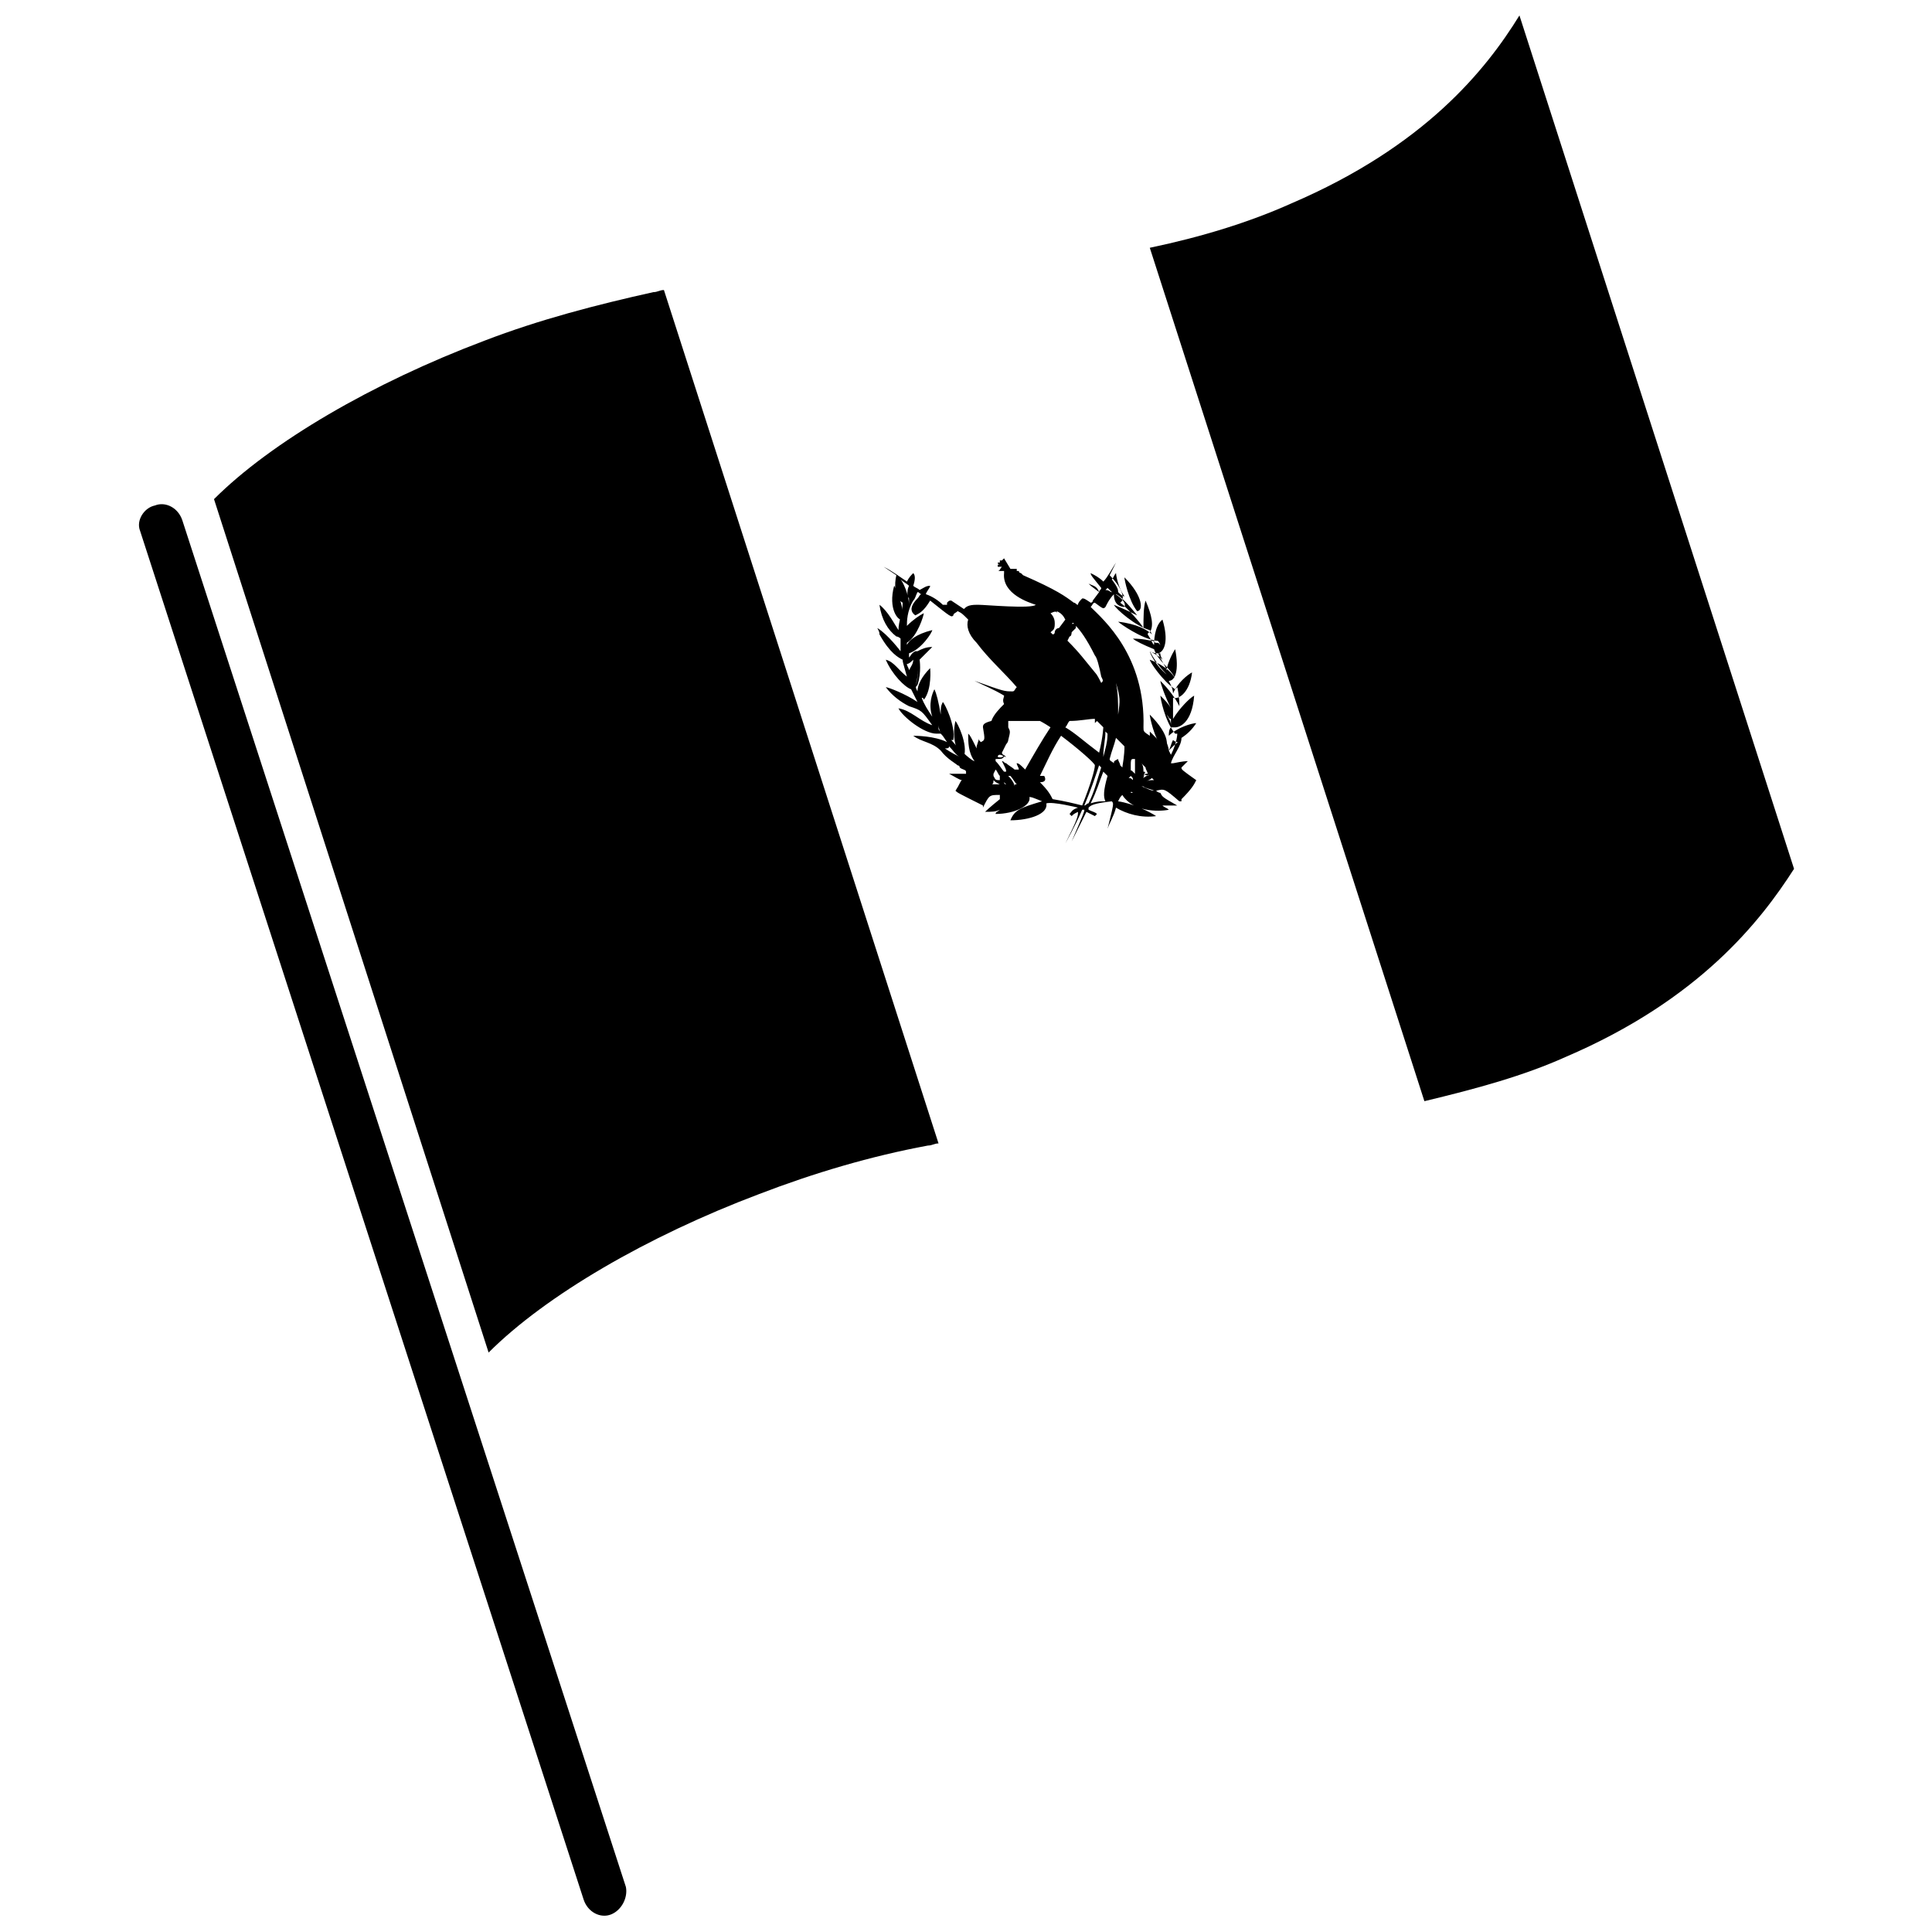
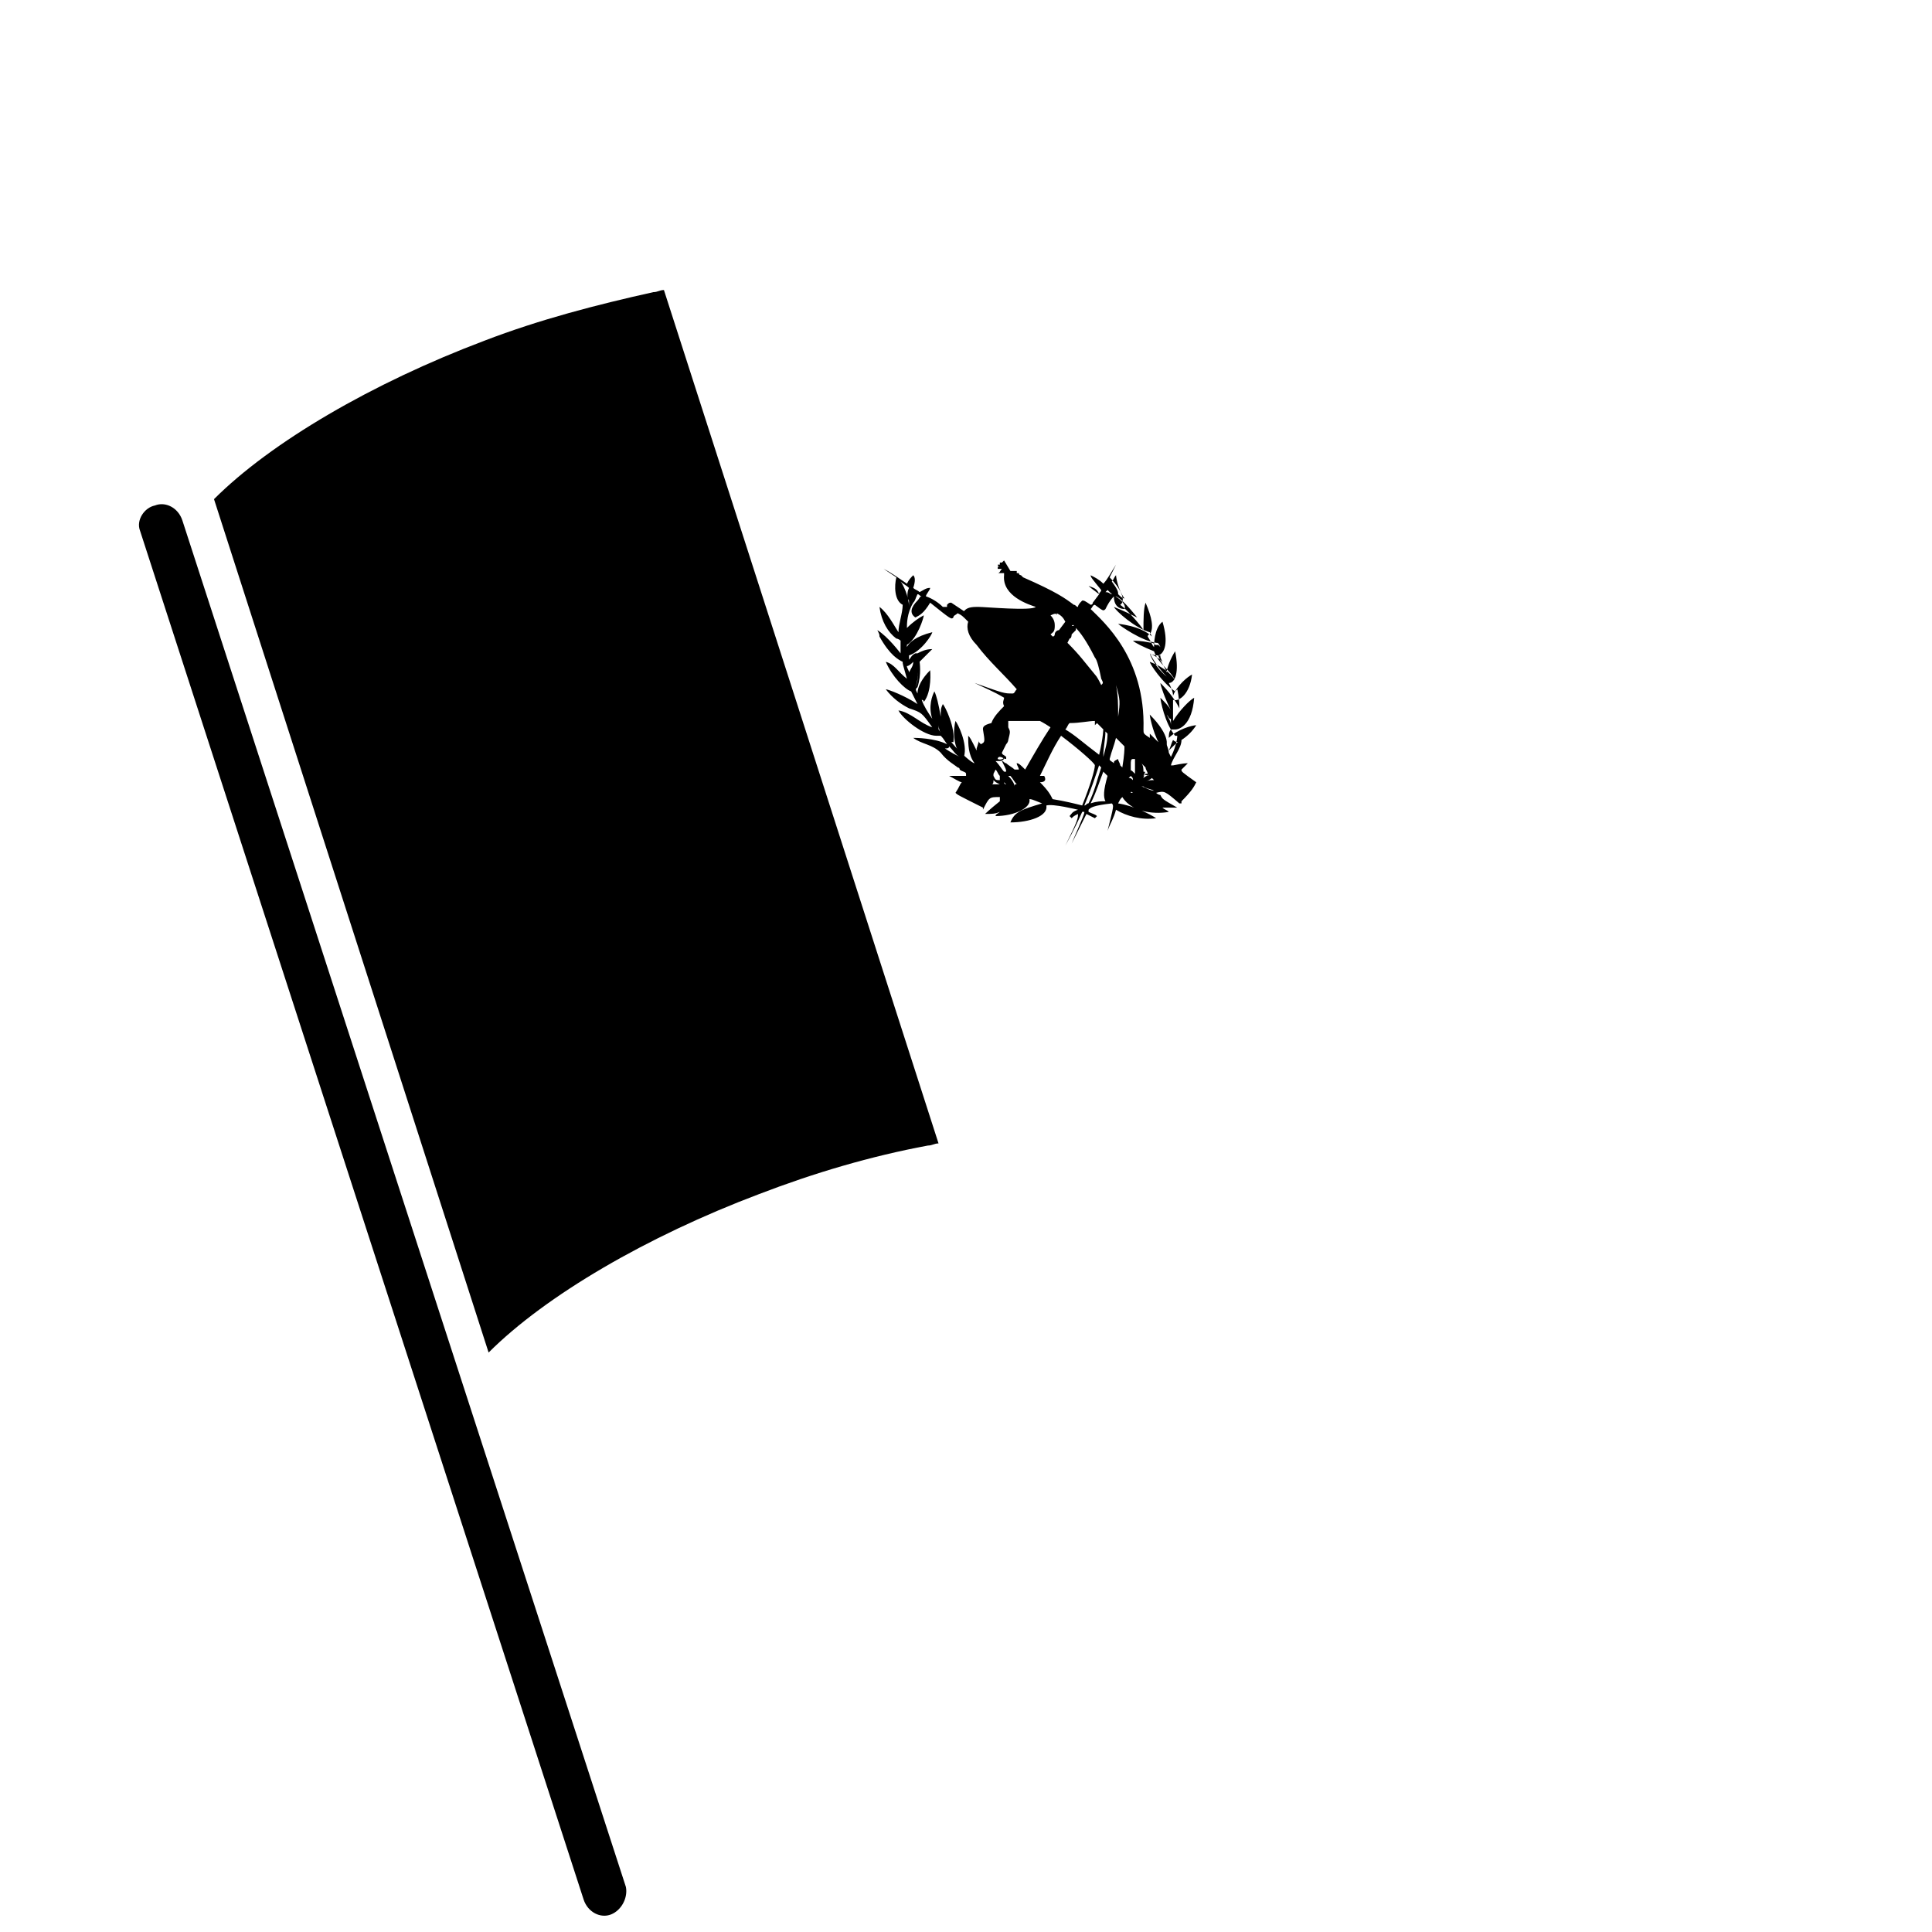
<svg xmlns="http://www.w3.org/2000/svg" width="800px" height="800px" version="1.1" viewBox="144 144 512 512">
  <defs>
    <clipPath id="b">
      <path d="m180 277h130v374.9h-130z" />
    </clipPath>
    <clipPath id="a">
      <path d="m448 148.09h172v287.91h-172z" />
    </clipPath>
  </defs>
  <g clip-path="url(#b)">
    <path d="m305.95 651.34c-2.801 1.121-6.156-0.559-7.277-3.918l-117.55-362.74c-1.121-2.801 1.121-6.156 3.918-6.719 2.801-1.121 6.156 0.559 7.277 3.918l117.55 362.18c0.562 2.797-1.117 6.156-3.918 7.277z" />
  </g>
  <path d="m392.72 447.02c-1.121 0-1.68 0.559-2.801 0.559-15.113 2.801-30.23 7.277-44.781 12.875-29.668 11.195-56.539 26.871-71.652 41.984l-72.773-226.16c15.113-15.113 41.984-30.789 71.652-41.984 14.555-5.598 29.668-9.516 44.781-12.875 1.121 0 1.68-0.559 2.801-0.559l72.773 226.16" />
  <g clip-path="url(#a)">
-     <path d="m619.44 374.25c-8.957 13.996-25.191 34.707-60.457 49.82-11.195 5.039-23.512 8.398-37.504 11.754l-72.773-226.16c13.434-2.801 26.309-6.719 37.504-11.754 35.266-15.113 51.5-35.266 60.457-49.82l72.773 226.16" />
-   </g>
-   <path d="m380.96 299.24c-1.68 6.156 1.121 9.516 2.238 8.957 0.562-2.801-1.676-8.398-2.238-8.957" />
+     </g>
  <path d="m397.2 335.06c-1.121 5.039 0.559 8.957 2.238 9.516 1.121-3.356-1.68-8.957-2.238-9.516" />
-   <path d="m441.98 297c0 0.559 1.121 6.156 3.359 8.957 1.676 0 1.676-3.918-3.359-8.957" />
  <path d="m448.7 333.38c0 0.559 1.121 6.156 3.359 8.957 1.68 0 2.238-3.359-3.359-8.957" />
-   <path d="m431.91 358.02m12.316-3.918h-1.121 0.559c0-0.562 0.562 0 0.562 0m-1.68-1.121m7.277 0.559c-1.121 0-2.801-1.121-3.359-1.121h0.559c0.562 0.562 1.68 0.562 2.801 1.121m-39.188-0.559s0.562 0 0 0c0.562 0 0 0 0 0m0-1.121c-0.559 0-0.559 0 0 0-0.559-0.559-0.559-0.559 0 0-0.559 0-0.559-0.559-0.559-0.559l0.559 0.559m36.949-0.559c0.559-0.559 1.121-0.559 1.68-1.121l0.559 0.559c-1.121 0.004-1.68 0.004-2.238 0.562m-38.625 0.559h-2.238c0.559 0 0.559-0.559 0.559-1.121 0.559 0.562 0.559 0.562 1.68 1.121m35.266-1.117c-0.559-0.559-0.559-0.559-1.121-0.559l0.559-0.559c0.562 0.555 0.562 0.555 0.562 1.117m3.359-1.68h1.121c-0.559 0.559-1.121 0.559-1.68 1.121-0.004-0.004-0.004-0.562 0.559-1.121-0.562 0-0.562 0 0 0m-34.707 3.359c0-0.559-0.559-1.68-1.68-2.801h0.559c0.559 0.559 1.121 1.68 1.68 2.238-0.559 0-0.559 0-0.559 0.562m20.152 4.477c1.68-3.359 2.238-5.598 3.359-8.398 0.559 0.559 0.559 0.559 1.121 1.121-1.121 3.918-1.121 5.598-0.559 6.719-1.125 0-2.242 0-3.922 0.559m-25.75-7.277v-0.559l0.559-1.121c0.559 0.559 0.559 1.121 1.121 1.68v1.121c-1.121 0-1.121 0-1.68-1.121v0m24.07 7.836c1.68-3.918 2.801-7.277 3.918-10.637l0.559 0.559c-1.121 3.359-1.68 6.156-3.359 9.516-0.559 0.004-0.559 0.562-1.117 0.562m15.672-8.957c0-0.559 0-1.68-0.559-2.238l1.117 1.117c0 0.559 0.559 1.121 0.559 1.68h0.559l-0.559 0.559s-0.559-0.559-1.121 0c0.566-1.117 0.566-1.117 0.004-1.117m-3.359 0v0-1.121-0.559c0-1.121 0-1.68 0.559-1.68h0.559v3.918c-1.117-1.117-1.117-1.117-1.117-0.559m0.562-3.918c-0.562 0-0.562 0 0 0v-0.559c-0.562 0 0 0 0 0.559v0 0 0m-45.902 0c-1.121-0.559-2.238-1.121-3.918-2.238 0.559 0 1.121 0 1.121-0.559 1.117 1.117 1.676 2.238 2.797 2.797m55.418-1.68c0.559-1.121 0.559-1.68 1.121-2.801 0.559 0.559 1.121 0.559 1.68 0.559 0-0.555-1.121 0.566-2.801 2.242m-14.555 3.359c-0.559-0.559-1.121-0.559-1.121-1.121 0.559-2.238 1.121-3.359 1.68-5.598 1.121 1.121 2.238 2.238 2.238 2.238v0.559s0 1.68-0.559 5.039l-0.559-0.559c0-0.559-0.559-1.121-0.559-1.68-1.121 0.562-1.121 0.562-1.121 1.121m-8.398 11.195c-2.238-0.559-4.477-1.121-7.836-1.68-0.559-1.121-1.121-2.238-3.359-4.477 2.238 0 1.121-1.68 1.121-1.68h-1.121c1.68-3.359 3.359-7.277 5.598-10.637 4.477 3.359 8.957 7.277 8.957 7.836 0 1.121-1.117 5.039-3.359 10.637m5.598-12.875v0c0-2.801 0.559-4.477 0.559-6.719l0.559 0.559c0.004 2.242-0.555 3.922-1.117 6.16m17.914-8.395c0-1.121-0.559-1.68-1.121-2.801 0.559 0.559 0.559 1.121 1.121 1.121v1.68m-61.574 1.117v-1.121c0 1.121 0.559 1.68 0.559 2.801 0-1.117-0.559-1.68-0.559-1.68m31.348-2.238m-13.438 9.516s-0.559 0 0 0c-0.559-0.559-1.117-0.559-1.117-1.117l1.117-2.242c0.559-0.559 0.559-1.121 0.559-1.121 0.559-2.238 0.559-2.238 0-3.359v-1.68h0.559 0.559 7.277s1.121 0.559 2.801 1.68c-2.238 3.359-4.477 7.277-6.719 11.195-1.121-1.121-1.68-1.68-2.238-1.68 0 0.559 0.559 1.121 0.559 1.68h-1.121c-0.559-0.559-1.68-1.121-2.238-1.68-0.559 0-0.559-0.559-1.121-0.559 1.121 2.238 1.121 2.238 1.121 2.801h-0.559c-0.559-0.559-1.121-1.68-2.238-2.801v-0.559c1.68 0 1.68 0 2.238-0.559 0-0.559 0.559-1.121-0.559-2.238 1.68 1.68 0 2.801-1.121 2.238 0 0 0-0.559 0.559-0.559 0.566 0 1.125 0.559 1.684 0.559m24.633-1.117c-4.477-3.359-6.156-5.039-8.957-6.719 0.559-0.559 0.559-1.121 1.121-1.68 2.801 0 5.039-0.559 6.719-0.559v0.559 0.559l0.559-0.559 1.68 1.68c-0.004-0.559-0.004 2.238-1.121 6.719m2.797-11.758v-5.039 5.039m2.242 1.68v0c0-3.359 0-5.598-0.559-8.398 1.117 3.922 1.117 4.481 0.559 8.398m12.875-10.637c-2.801-2.238-4.477-5.598-4.477-6.156 0.559 1.121 2.234 3.918 4.477 6.156m-66.617 2.801c1.121-2.801 0.559-5.598 0.559-6.156 0.004 0.559 0.562 3.918-0.559 6.156m-1.68-3.918c0-0.559-0.559-1.121-0.559-1.68 0.559 0 1.121-0.559 1.68-1.121 0 1.121-0.559 1.68-1.121 2.801m67.176-2.801c-1.121-1.121-2.238-1.68-3.359-2.238 1.121 0.559 1.68 0.559 2.801 0.559 0 0.562 0 0.562 0.559 1.68m-24.629-6.156c0.559 0 0.559-1.121 0.559-1.121l1.121-1.121v-0.559c1.121 1.121 2.801 3.359 5.039 7.836 0.559 0.559 1.121 2.801 1.68 5.598 0.559 1.121 0.559 1.121 0 1.68-0.559-1.121-1.121-2.238-1.68-2.801-2.801-3.359-3.918-5.039-7.277-8.398l0.559-1.113m0.559-3.359c0.559-0.559 0.559 0 0.559 0h-0.559m-8.957-3.359h1.121-1.121m5.039 0.562v0-0.559c1.121 0.559 1.68 1.121 2.238 2.238l-1.68 2.238c-0.559 0-1.121 0.559-1.121 1.121 0 0 0 0.559-0.559 0.559l-0.559-0.559c0.559-0.559 1.121-0.559 1.121-2.238 0-0.559 0-1.68-1.121-2.801 1.117-0.562 1.68-0.562 1.68 0m17.914-1.68c0.559-1.121-1.121-2.801-3.359-3.918-0.559 0-0.559-0.559-1.68-0.559l0.559-0.559c1.121 1.121 1.68 1.68 2.238 1.68 1.68 0.559 5.598 5.598 5.598 5.598-1.121-0.559-3.359-1.68-6.156-2.801 0.559 1.121 5.598 5.598 9.516 6.719l0.559 1.121c-1.121-1.121-3.918-2.801-8.957-3.359 0.559 0.559 6.156 4.477 10.078 5.039 0.559 0 0.559 0 1.121 1.121l-0.559-0.559h-0.559c-0.559 0-0.559-0.559-1.121-0.559-0.559 0-2.238-0.559-5.039-0.559 0.559 0.559 2.801 1.68 5.598 2.801 1.121 3.359 4.477 5.039 5.598 7.836-0.559-1.121-2.238-3.359-6.719-5.039 0 0.559 3.359 5.598 6.719 7.836l0.559-0.559s0.559 2.238 0.559 5.039c-1.121-2.238-2.801-4.477-5.039-6.719 0 0.559 1.121 3.918 2.801 7.277-0.559-1.121-1.68-2.238-2.801-3.359 0 0.559 1.121 6.719 3.918 10.078h0.559s0 2.238-1.68 5.598l-0.559-1.121c0-0.559-0.559-2.801-2.801-6.719v3.918c-1.68-1.68-1.68-1.68-2.238-2.238v1.121c-1.68-1.121-1.68-1.121-1.68-2.238 0.559-19.031-10.637-28.551-13.996-31.906 0.559-0.559 0.559-1.121 1.121-1.121 2.238 1.68 2.238 1.68 2.801 1.121 0.559-1.121 1.121-2.238 2.238-3.359 0.004 2.785 1.684 3.348 2.805 3.348m-55.98-1.68c0.559-0.559 0.559-1.121 1.121-2.238 0.559 0 0.559 0.559 1.121 0.559-0.559 0-0.559 0.559-1.121 1.121-1.68 1.68-2.238 3.359-0.559 4.477 1.121-0.559 2.238-1.121 3.918-3.918 5.598 4.477 5.598 4.477 6.156 3.918 0-0.559 0.559-0.559 1.121-1.121 1.121 0.559 1.121 0.559 2.801 2.238-0.559 1.68 0 3.918 2.238 6.156 3.359 4.477 7.277 7.836 10.637 11.754-0.559 0.559-0.559 1.121-1.121 1.121-2.238 0-2.238 0-10.078-2.801 2.238 1.121 5.039 2.238 7.836 3.918 0 0.559-0.559 1.121 0 2.238-1.121 1.121-2.801 2.801-3.359 4.477-2.238 0.566-2.238 1.129-2.238 1.688 0.559 3.359 0.559 3.359-0.559 3.918-0.559-0.559-0.559-0.559-0.559-1.121 0 0.559 0 0.559-0.559 2.238v0.559c-1.68-3.359-1.68-3.359-2.238-3.918 0 2.238 0 5.039 1.68 7.277-0.559 0-3.359-2.238-6.156-5.598h0.559c0.559-3.918-2.238-9.516-2.801-10.078-0.559 1.121-0.559 1.68-0.559 3.359-0.559-3.359-1.121-5.598-1.68-6.719-0.559 1.121-1.68 3.918-0.559 7.277-1.121-1.68-2.238-3.359-2.801-5.039 0 0 0.559 0 0.559 0.559 2.238-2.801 1.68-8.398 1.68-8.398-2.238 2.238-3.359 4.477-3.359 6.156-0.559-1.121-0.559-1.121 0-1.68 1.121-3.359 0.559-6.719 0.559-6.719l3.359-3.359c-1.68 0-2.801 0.559-3.918 1.121h-0.559c-1.121 0.559-1.121 1.121-1.68 1.68v-1.68 0.559c3.359-1.121 6.156-5.598 6.156-6.156-4.477 1.121-6.156 2.801-6.719 3.918v-0.559c2.801-1.68 4.477-7.277 4.477-7.836-1.121 0.559-2.801 1.68-4.477 3.359 0-1.109 0-3.91 1.68-6.707m54.301-2.242c0-0.559 0-1.121-1.68-3.359 0.559-0.559 0.559-1.121 1.121-1.68 0 0.559 0.559 3.918 2.238 6.156-0.562 0.004-1.121-0.555-1.68-1.117m-55.422 3.359c0-2.801-1.68-6.156-2.238-6.719 0.559 0.559 1.68 1.121 2.238 1.68-0.559 1.121-0.559 2.801 0 3.359v1.68m29.109-8.957m-3.918-2.797m0-0.559c-0.559 0-0.559 0 0 0-0.559 0-0.559 0 0 0l-0.559 0.559h-0.559v0.559h-0.559s0 0.559 0.559 0.559h-0.559v0.559h0.559 0.559c-0.559 0.559-0.559 1.121-1.121 1.121h1.68v0.559c-0.559 5.598 6.719 7.836 8.398 8.398-1.121 1.121-13.434 0-15.113 0h-0.559c-2.238 0-2.801 0.559-3.359 1.121l-3.359-2.238c-0.559 0-0.559 0-1.121 0.559v0.559h-0.559-0.559c-1.121-1.121-2.801-2.238-4.477-2.801 0-0.559 1.121-1.68 1.121-2.238-1.121 0-1.68 0.559-2.801 1.121-0.559-0.559-1.121-0.559-1.68-1.121 0.559-1.68 0.559-2.801 0-3.359-0.559 0.559-1.121 1.121-1.68 2.238-1.68-1.121-3.918-2.801-6.156-3.918l3.359 2.238c-0.559 2.238-0.559 6.156 1.68 7.277 0 2.238-1.121 5.039-1.121 7.277-1.121-1.68-2.801-5.039-5.039-6.719 0.559 3.918 2.238 6.719 4.477 8.398 0 0 0.559 0 1.121 0.559v3.359s-3.359-4.477-6.156-6.156c0.559 1.121 0.559 1.121 0.559 1.68 2.801 5.039 5.039 6.156 6.156 6.719 0 0.559 0 0.559 1.121 4.477-2.238-1.68-3.359-3.918-5.598-4.477 1.68 3.918 5.039 7.277 6.719 7.836 0.559 1.121 1.121 2.238 1.68 3.359-3.359-2.238-7.836-3.918-8.398-3.918 1.68 2.238 3.918 3.918 6.156 5.039 3.359 1.121 3.359 1.121 6.156 5.039-3.359-1.121-5.598-3.918-8.957-4.477 1.121 2.238 6.719 6.719 10.078 6.719h1.121c0.559 0.559 0.559 0.559 1.68 2.238-3.359-1.68-8.398-1.68-8.957-1.68 2.238 1.68 5.039 1.68 7.277 3.918 1.68 2.238 3.918 3.359 4.477 3.918 0 0 0.559 0 0.559 0.559 0.559 0.559 1.68 0.559 1.68 1.121v0.559h-4.477c1.121 0.559 2.801 1.68 3.359 1.68-0.559 0.559-0.559 1.121-1.68 2.801 0.559 0.559 0.559 0.559 7.277 3.918v0.559c1.68-3.359 1.68-3.359 4.477-3.359v1.121c-2.801 2.238-3.918 3.359-3.918 3.359 1.68 0 2.801 0 3.918-0.559-0.559 0.559-1.121 0.559-1.121 1.121 5.039 0 9.516-2.238 8.957-4.477 0.559 0 0.559 0 3.359 1.121-5.598 1.68-7.277 2.238-8.398 5.039 5.039 0 10.078-1.68 9.516-4.477 1.68-0.559 8.398 1.121 8.398 1.121-1.68 0.559-1.68 1.121-2.238 1.68l0.559 0.559c0.559-0.559 0.559-0.559 1.68-1.121 0 1.121 0 1.68-3.359 8.398 0.559-1.121 2.238-3.918 4.477-8.957h0.559c0 0.559 0 0.559-3.359 8.398 0 0 1.68-3.359 3.918-7.836 1.121 0.559 1.121 0.559 2.238 1.121l0.559-0.559c-0.559-0.559-1.121-0.559-2.238-1.121v-0.559c0.559-0.559 1.121-1.121 6.156-1.68 0.559 0.559 0.559 0.559-1.121 7.277v0.559-0.559c0.559-1.68 1.68-3.359 2.238-5.598 2.801 1.68 6.719 2.801 10.637 2.238-1.68-1.121-6.156-3.359-10.078-3.918 0.559-1.121 0.559-1.121 1.121-1.68 2.801 4.477 9.516 4.477 12.316 3.918-0.559-0.559-1.121-0.559-1.68-1.121h3.918c-3.918-2.238-3.918-2.238-4.477-3.359 0 0-0.559 0-1.121-0.559 2.238-0.559 2.238-0.559 6.156 2.801h0.559v-0.559c2.801-2.801 3.359-3.918 3.918-5.039-3.918-2.801-3.918-2.801-3.918-3.359l1.68-1.68c-0.559 0-1.121 0-3.918 0.559h-0.559c0.559-2.238 2.801-4.477 2.801-6.719 1.68-1.121 2.801-2.238 3.918-3.918-1.121 0-5.039 1.121-7.277 3.359 0-0.559 0-1.68 0.559-2.238h1.121c1.121 0 4.477-1.121 5.039-8.398-1.121 0.559-3.918 3.359-5.598 6.156v-5.598c1.68 0.559 4.477-1.68 5.039-6.719-1.121 0.559-3.918 2.801-5.039 5.598 0-1.121-0.559-2.238-1.121-3.359 1.68 0 2.801-2.801 1.68-8.398-1.121 1.68-2.238 4.477-2.238 5.598-0.559-1.68-1.68-2.801-2.238-4.477 1.68-0.559 2.801-3.359 1.121-8.957-2.238 1.68-2.238 6.156-2.238 6.719-0.559-0.559-0.559-1.121-1.68-2.801 0 0 0-0.559 0.559-0.559 1.121-1.68 0.559-4.477-1.121-8.398-0.559 1.68-0.559 4.477-0.559 7.277-0.559-1.121-4.477-5.598-6.156-6.719 1.68-1.121 0-4.477-2.801-7.277l1.68-3.359c-1.121 1.68-2.238 3.918-3.359 5.039-1.121-1.121-2.238-1.68-3.359-2.238 0 0.559 0.559 1.121 2.801 3.918 0 0.559-0.559 0.559-0.559 1.121-0.555-1.688-1.676-1.688-2.797-2.25 0.559 0.559 0.559 0.559 2.801 2.238l-1.68 2.238c0 0.559-0.559 0.559-0.559 0.559-1.68-1.121-1.68-1.121-2.238-1.121-0.559 0.559-1.121 1.121-1.121 1.68-0.559 0-0.559-0.559-1.121-0.559-2.238-1.68-4.477-3.359-13.434-7.277l-0.559-0.559s-0.559 0-0.559-0.559h-0.559 0.559-0.559v-0.559h-1.117-0.559l-1.688-2.797" />
+   <path d="m431.91 358.02m12.316-3.918h-1.121 0.559c0-0.562 0.562 0 0.562 0m-1.68-1.121m7.277 0.559c-1.121 0-2.801-1.121-3.359-1.121h0.559c0.562 0.562 1.68 0.562 2.801 1.121m-39.188-0.559s0.562 0 0 0c0.562 0 0 0 0 0m0-1.121c-0.559 0-0.559 0 0 0-0.559-0.559-0.559-0.559 0 0-0.559 0-0.559-0.559-0.559-0.559l0.559 0.559m36.949-0.559c0.559-0.559 1.121-0.559 1.68-1.121l0.559 0.559c-1.121 0.004-1.68 0.004-2.238 0.562m-38.625 0.559h-2.238c0.559 0 0.559-0.559 0.559-1.121 0.559 0.562 0.559 0.562 1.68 1.121m35.266-1.117c-0.559-0.559-0.559-0.559-1.121-0.559l0.559-0.559c0.562 0.555 0.562 0.555 0.562 1.117m3.359-1.68h1.121c-0.559 0.559-1.121 0.559-1.68 1.121-0.004-0.004-0.004-0.562 0.559-1.121-0.562 0-0.562 0 0 0m-34.707 3.359c0-0.559-0.559-1.68-1.68-2.801h0.559c0.559 0.559 1.121 1.68 1.68 2.238-0.559 0-0.559 0-0.559 0.562m20.152 4.477c1.68-3.359 2.238-5.598 3.359-8.398 0.559 0.559 0.559 0.559 1.121 1.121-1.121 3.918-1.121 5.598-0.559 6.719-1.125 0-2.242 0-3.922 0.559m-25.75-7.277v-0.559l0.559-1.121c0.559 0.559 0.559 1.121 1.121 1.68v1.121c-1.121 0-1.121 0-1.68-1.121v0m24.07 7.836c1.68-3.918 2.801-7.277 3.918-10.637l0.559 0.559c-1.121 3.359-1.68 6.156-3.359 9.516-0.559 0.004-0.559 0.562-1.117 0.562m15.672-8.957c0-0.559 0-1.68-0.559-2.238l1.117 1.117c0 0.559 0.559 1.121 0.559 1.68h0.559l-0.559 0.559s-0.559-0.559-1.121 0c0.566-1.117 0.566-1.117 0.004-1.117m-3.359 0v0-1.121-0.559c0-1.121 0-1.68 0.559-1.68h0.559v3.918c-1.117-1.117-1.117-1.117-1.117-0.559m0.562-3.918c-0.562 0-0.562 0 0 0v-0.559c-0.562 0 0 0 0 0.559v0 0 0m-45.902 0c-1.121-0.559-2.238-1.121-3.918-2.238 0.559 0 1.121 0 1.121-0.559 1.117 1.117 1.676 2.238 2.797 2.797m55.418-1.68c0.559-1.121 0.559-1.68 1.121-2.801 0.559 0.559 1.121 0.559 1.68 0.559 0-0.555-1.121 0.566-2.801 2.242m-14.555 3.359c-0.559-0.559-1.121-0.559-1.121-1.121 0.559-2.238 1.121-3.359 1.68-5.598 1.121 1.121 2.238 2.238 2.238 2.238v0.559s0 1.68-0.559 5.039l-0.559-0.559c0-0.559-0.559-1.121-0.559-1.68-1.121 0.562-1.121 0.562-1.121 1.121m-8.398 11.195c-2.238-0.559-4.477-1.121-7.836-1.68-0.559-1.121-1.121-2.238-3.359-4.477 2.238 0 1.121-1.68 1.121-1.68h-1.121c1.68-3.359 3.359-7.277 5.598-10.637 4.477 3.359 8.957 7.277 8.957 7.836 0 1.121-1.117 5.039-3.359 10.637m5.598-12.875v0c0-2.801 0.559-4.477 0.559-6.719l0.559 0.559c0.004 2.242-0.555 3.922-1.117 6.16m17.914-8.395c0-1.121-0.559-1.68-1.121-2.801 0.559 0.559 0.559 1.121 1.121 1.121v1.68m-61.574 1.117v-1.121c0 1.121 0.559 1.68 0.559 2.801 0-1.117-0.559-1.68-0.559-1.68m31.348-2.238m-13.438 9.516s-0.559 0 0 0c-0.559-0.559-1.117-0.559-1.117-1.117l1.117-2.242c0.559-0.559 0.559-1.121 0.559-1.121 0.559-2.238 0.559-2.238 0-3.359v-1.68h0.559 0.559 7.277s1.121 0.559 2.801 1.68c-2.238 3.359-4.477 7.277-6.719 11.195-1.121-1.121-1.68-1.68-2.238-1.68 0 0.559 0.559 1.121 0.559 1.68h-1.121c-0.559-0.559-1.68-1.121-2.238-1.68-0.559 0-0.559-0.559-1.121-0.559 1.121 2.238 1.121 2.238 1.121 2.801h-0.559c-0.559-0.559-1.121-1.68-2.238-2.801c1.68 0 1.68 0 2.238-0.559 0-0.559 0.559-1.121-0.559-2.238 1.68 1.68 0 2.801-1.121 2.238 0 0 0-0.559 0.559-0.559 0.566 0 1.125 0.559 1.684 0.559m24.633-1.117c-4.477-3.359-6.156-5.039-8.957-6.719 0.559-0.559 0.559-1.121 1.121-1.68 2.801 0 5.039-0.559 6.719-0.559v0.559 0.559l0.559-0.559 1.68 1.68c-0.004-0.559-0.004 2.238-1.121 6.719m2.797-11.758v-5.039 5.039m2.242 1.68v0c0-3.359 0-5.598-0.559-8.398 1.117 3.922 1.117 4.481 0.559 8.398m12.875-10.637c-2.801-2.238-4.477-5.598-4.477-6.156 0.559 1.121 2.234 3.918 4.477 6.156m-66.617 2.801c1.121-2.801 0.559-5.598 0.559-6.156 0.004 0.559 0.562 3.918-0.559 6.156m-1.68-3.918c0-0.559-0.559-1.121-0.559-1.68 0.559 0 1.121-0.559 1.68-1.121 0 1.121-0.559 1.68-1.121 2.801m67.176-2.801c-1.121-1.121-2.238-1.68-3.359-2.238 1.121 0.559 1.68 0.559 2.801 0.559 0 0.562 0 0.562 0.559 1.68m-24.629-6.156c0.559 0 0.559-1.121 0.559-1.121l1.121-1.121v-0.559c1.121 1.121 2.801 3.359 5.039 7.836 0.559 0.559 1.121 2.801 1.68 5.598 0.559 1.121 0.559 1.121 0 1.68-0.559-1.121-1.121-2.238-1.68-2.801-2.801-3.359-3.918-5.039-7.277-8.398l0.559-1.113m0.559-3.359c0.559-0.559 0.559 0 0.559 0h-0.559m-8.957-3.359h1.121-1.121m5.039 0.562v0-0.559c1.121 0.559 1.68 1.121 2.238 2.238l-1.68 2.238c-0.559 0-1.121 0.559-1.121 1.121 0 0 0 0.559-0.559 0.559l-0.559-0.559c0.559-0.559 1.121-0.559 1.121-2.238 0-0.559 0-1.68-1.121-2.801 1.117-0.562 1.68-0.562 1.68 0m17.914-1.68c0.559-1.121-1.121-2.801-3.359-3.918-0.559 0-0.559-0.559-1.68-0.559l0.559-0.559c1.121 1.121 1.68 1.68 2.238 1.68 1.68 0.559 5.598 5.598 5.598 5.598-1.121-0.559-3.359-1.68-6.156-2.801 0.559 1.121 5.598 5.598 9.516 6.719l0.559 1.121c-1.121-1.121-3.918-2.801-8.957-3.359 0.559 0.559 6.156 4.477 10.078 5.039 0.559 0 0.559 0 1.121 1.121l-0.559-0.559h-0.559c-0.559 0-0.559-0.559-1.121-0.559-0.559 0-2.238-0.559-5.039-0.559 0.559 0.559 2.801 1.68 5.598 2.801 1.121 3.359 4.477 5.039 5.598 7.836-0.559-1.121-2.238-3.359-6.719-5.039 0 0.559 3.359 5.598 6.719 7.836l0.559-0.559s0.559 2.238 0.559 5.039c-1.121-2.238-2.801-4.477-5.039-6.719 0 0.559 1.121 3.918 2.801 7.277-0.559-1.121-1.68-2.238-2.801-3.359 0 0.559 1.121 6.719 3.918 10.078h0.559s0 2.238-1.68 5.598l-0.559-1.121c0-0.559-0.559-2.801-2.801-6.719v3.918c-1.68-1.68-1.68-1.68-2.238-2.238v1.121c-1.68-1.121-1.68-1.121-1.68-2.238 0.559-19.031-10.637-28.551-13.996-31.906 0.559-0.559 0.559-1.121 1.121-1.121 2.238 1.68 2.238 1.68 2.801 1.121 0.559-1.121 1.121-2.238 2.238-3.359 0.004 2.785 1.684 3.348 2.805 3.348m-55.98-1.68c0.559-0.559 0.559-1.121 1.121-2.238 0.559 0 0.559 0.559 1.121 0.559-0.559 0-0.559 0.559-1.121 1.121-1.68 1.68-2.238 3.359-0.559 4.477 1.121-0.559 2.238-1.121 3.918-3.918 5.598 4.477 5.598 4.477 6.156 3.918 0-0.559 0.559-0.559 1.121-1.121 1.121 0.559 1.121 0.559 2.801 2.238-0.559 1.68 0 3.918 2.238 6.156 3.359 4.477 7.277 7.836 10.637 11.754-0.559 0.559-0.559 1.121-1.121 1.121-2.238 0-2.238 0-10.078-2.801 2.238 1.121 5.039 2.238 7.836 3.918 0 0.559-0.559 1.121 0 2.238-1.121 1.121-2.801 2.801-3.359 4.477-2.238 0.566-2.238 1.129-2.238 1.688 0.559 3.359 0.559 3.359-0.559 3.918-0.559-0.559-0.559-0.559-0.559-1.121 0 0.559 0 0.559-0.559 2.238v0.559c-1.68-3.359-1.68-3.359-2.238-3.918 0 2.238 0 5.039 1.68 7.277-0.559 0-3.359-2.238-6.156-5.598h0.559c0.559-3.918-2.238-9.516-2.801-10.078-0.559 1.121-0.559 1.68-0.559 3.359-0.559-3.359-1.121-5.598-1.68-6.719-0.559 1.121-1.68 3.918-0.559 7.277-1.121-1.68-2.238-3.359-2.801-5.039 0 0 0.559 0 0.559 0.559 2.238-2.801 1.68-8.398 1.68-8.398-2.238 2.238-3.359 4.477-3.359 6.156-0.559-1.121-0.559-1.121 0-1.68 1.121-3.359 0.559-6.719 0.559-6.719l3.359-3.359c-1.68 0-2.801 0.559-3.918 1.121h-0.559c-1.121 0.559-1.121 1.121-1.68 1.68v-1.68 0.559c3.359-1.121 6.156-5.598 6.156-6.156-4.477 1.121-6.156 2.801-6.719 3.918v-0.559c2.801-1.68 4.477-7.277 4.477-7.836-1.121 0.559-2.801 1.68-4.477 3.359 0-1.109 0-3.91 1.68-6.707m54.301-2.242c0-0.559 0-1.121-1.68-3.359 0.559-0.559 0.559-1.121 1.121-1.68 0 0.559 0.559 3.918 2.238 6.156-0.562 0.004-1.121-0.555-1.68-1.117m-55.422 3.359c0-2.801-1.68-6.156-2.238-6.719 0.559 0.559 1.68 1.121 2.238 1.68-0.559 1.121-0.559 2.801 0 3.359v1.68m29.109-8.957m-3.918-2.797m0-0.559c-0.559 0-0.559 0 0 0-0.559 0-0.559 0 0 0l-0.559 0.559h-0.559v0.559h-0.559s0 0.559 0.559 0.559h-0.559v0.559h0.559 0.559c-0.559 0.559-0.559 1.121-1.121 1.121h1.68v0.559c-0.559 5.598 6.719 7.836 8.398 8.398-1.121 1.121-13.434 0-15.113 0h-0.559c-2.238 0-2.801 0.559-3.359 1.121l-3.359-2.238c-0.559 0-0.559 0-1.121 0.559v0.559h-0.559-0.559c-1.121-1.121-2.801-2.238-4.477-2.801 0-0.559 1.121-1.68 1.121-2.238-1.121 0-1.68 0.559-2.801 1.121-0.559-0.559-1.121-0.559-1.68-1.121 0.559-1.68 0.559-2.801 0-3.359-0.559 0.559-1.121 1.121-1.68 2.238-1.68-1.121-3.918-2.801-6.156-3.918l3.359 2.238c-0.559 2.238-0.559 6.156 1.68 7.277 0 2.238-1.121 5.039-1.121 7.277-1.121-1.68-2.801-5.039-5.039-6.719 0.559 3.918 2.238 6.719 4.477 8.398 0 0 0.559 0 1.121 0.559v3.359s-3.359-4.477-6.156-6.156c0.559 1.121 0.559 1.121 0.559 1.68 2.801 5.039 5.039 6.156 6.156 6.719 0 0.559 0 0.559 1.121 4.477-2.238-1.68-3.359-3.918-5.598-4.477 1.68 3.918 5.039 7.277 6.719 7.836 0.559 1.121 1.121 2.238 1.68 3.359-3.359-2.238-7.836-3.918-8.398-3.918 1.68 2.238 3.918 3.918 6.156 5.039 3.359 1.121 3.359 1.121 6.156 5.039-3.359-1.121-5.598-3.918-8.957-4.477 1.121 2.238 6.719 6.719 10.078 6.719h1.121c0.559 0.559 0.559 0.559 1.68 2.238-3.359-1.68-8.398-1.68-8.957-1.68 2.238 1.68 5.039 1.68 7.277 3.918 1.68 2.238 3.918 3.359 4.477 3.918 0 0 0.559 0 0.559 0.559 0.559 0.559 1.68 0.559 1.68 1.121v0.559h-4.477c1.121 0.559 2.801 1.68 3.359 1.68-0.559 0.559-0.559 1.121-1.68 2.801 0.559 0.559 0.559 0.559 7.277 3.918v0.559c1.68-3.359 1.68-3.359 4.477-3.359v1.121c-2.801 2.238-3.918 3.359-3.918 3.359 1.68 0 2.801 0 3.918-0.559-0.559 0.559-1.121 0.559-1.121 1.121 5.039 0 9.516-2.238 8.957-4.477 0.559 0 0.559 0 3.359 1.121-5.598 1.68-7.277 2.238-8.398 5.039 5.039 0 10.078-1.68 9.516-4.477 1.68-0.559 8.398 1.121 8.398 1.121-1.68 0.559-1.68 1.121-2.238 1.68l0.559 0.559c0.559-0.559 0.559-0.559 1.68-1.121 0 1.121 0 1.68-3.359 8.398 0.559-1.121 2.238-3.918 4.477-8.957h0.559c0 0.559 0 0.559-3.359 8.398 0 0 1.68-3.359 3.918-7.836 1.121 0.559 1.121 0.559 2.238 1.121l0.559-0.559c-0.559-0.559-1.121-0.559-2.238-1.121v-0.559c0.559-0.559 1.121-1.121 6.156-1.68 0.559 0.559 0.559 0.559-1.121 7.277v0.559-0.559c0.559-1.68 1.68-3.359 2.238-5.598 2.801 1.68 6.719 2.801 10.637 2.238-1.68-1.121-6.156-3.359-10.078-3.918 0.559-1.121 0.559-1.121 1.121-1.68 2.801 4.477 9.516 4.477 12.316 3.918-0.559-0.559-1.121-0.559-1.68-1.121h3.918c-3.918-2.238-3.918-2.238-4.477-3.359 0 0-0.559 0-1.121-0.559 2.238-0.559 2.238-0.559 6.156 2.801h0.559v-0.559c2.801-2.801 3.359-3.918 3.918-5.039-3.918-2.801-3.918-2.801-3.918-3.359l1.68-1.68c-0.559 0-1.121 0-3.918 0.559h-0.559c0.559-2.238 2.801-4.477 2.801-6.719 1.68-1.121 2.801-2.238 3.918-3.918-1.121 0-5.039 1.121-7.277 3.359 0-0.559 0-1.68 0.559-2.238h1.121c1.121 0 4.477-1.121 5.039-8.398-1.121 0.559-3.918 3.359-5.598 6.156v-5.598c1.68 0.559 4.477-1.68 5.039-6.719-1.121 0.559-3.918 2.801-5.039 5.598 0-1.121-0.559-2.238-1.121-3.359 1.68 0 2.801-2.801 1.68-8.398-1.121 1.68-2.238 4.477-2.238 5.598-0.559-1.68-1.68-2.801-2.238-4.477 1.68-0.559 2.801-3.359 1.121-8.957-2.238 1.68-2.238 6.156-2.238 6.719-0.559-0.559-0.559-1.121-1.68-2.801 0 0 0-0.559 0.559-0.559 1.121-1.68 0.559-4.477-1.121-8.398-0.559 1.68-0.559 4.477-0.559 7.277-0.559-1.121-4.477-5.598-6.156-6.719 1.68-1.121 0-4.477-2.801-7.277l1.68-3.359c-1.121 1.68-2.238 3.918-3.359 5.039-1.121-1.121-2.238-1.68-3.359-2.238 0 0.559 0.559 1.121 2.801 3.918 0 0.559-0.559 0.559-0.559 1.121-0.555-1.688-1.676-1.688-2.797-2.25 0.559 0.559 0.559 0.559 2.801 2.238l-1.68 2.238c0 0.559-0.559 0.559-0.559 0.559-1.68-1.121-1.68-1.121-2.238-1.121-0.559 0.559-1.121 1.121-1.121 1.68-0.559 0-0.559-0.559-1.121-0.559-2.238-1.68-4.477-3.359-13.434-7.277l-0.559-0.559s-0.559 0-0.559-0.559h-0.559 0.559-0.559v-0.559h-1.117-0.559l-1.688-2.797" />
</svg>